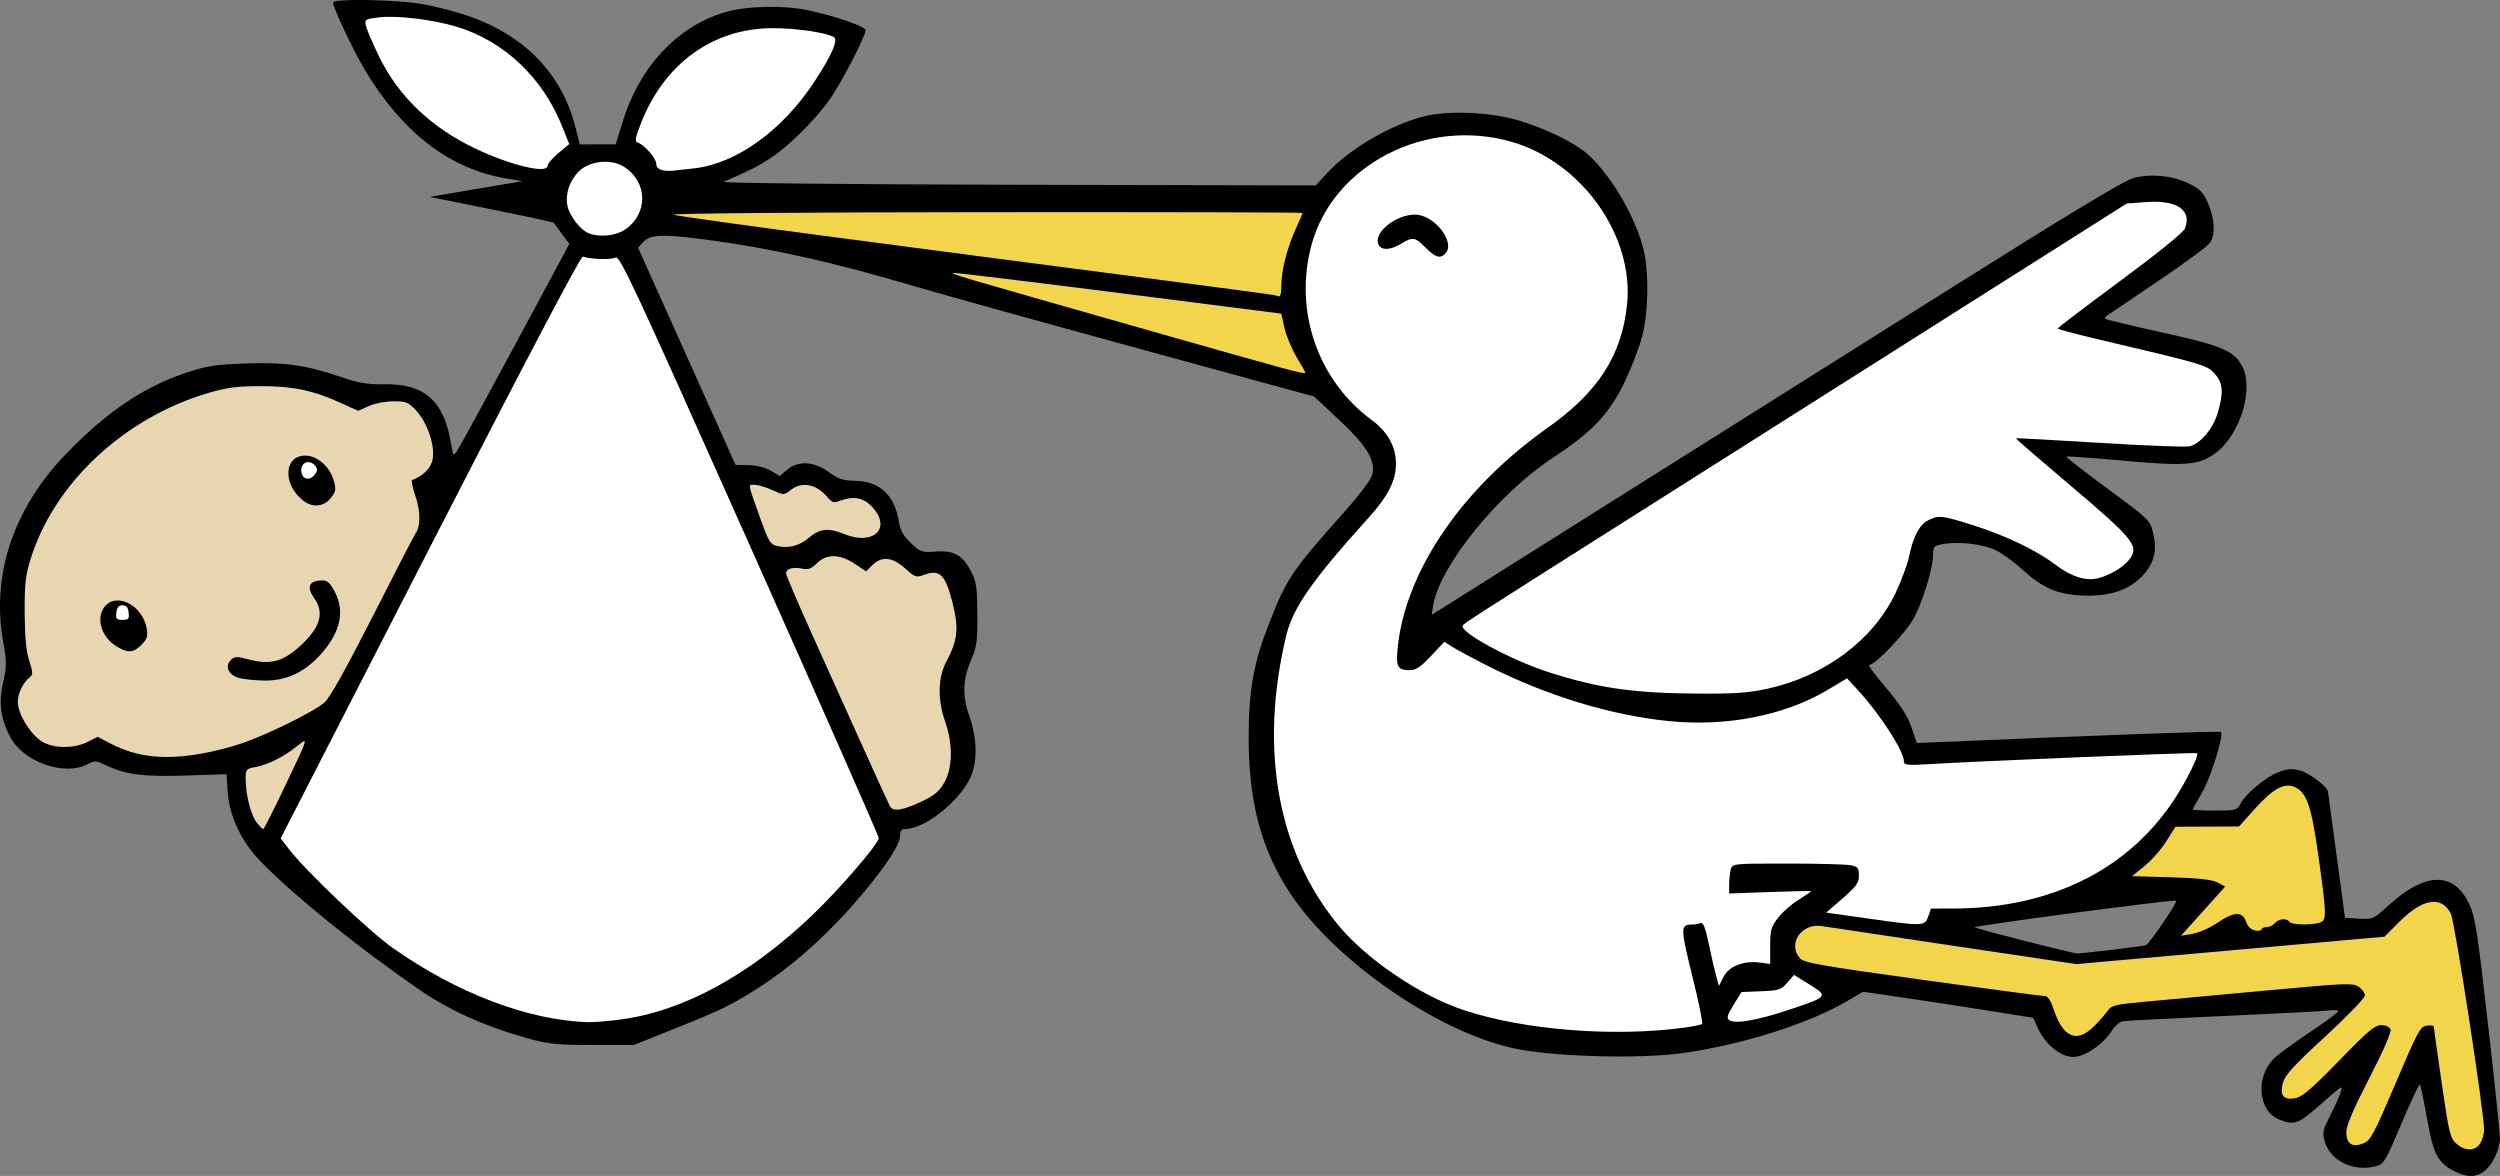
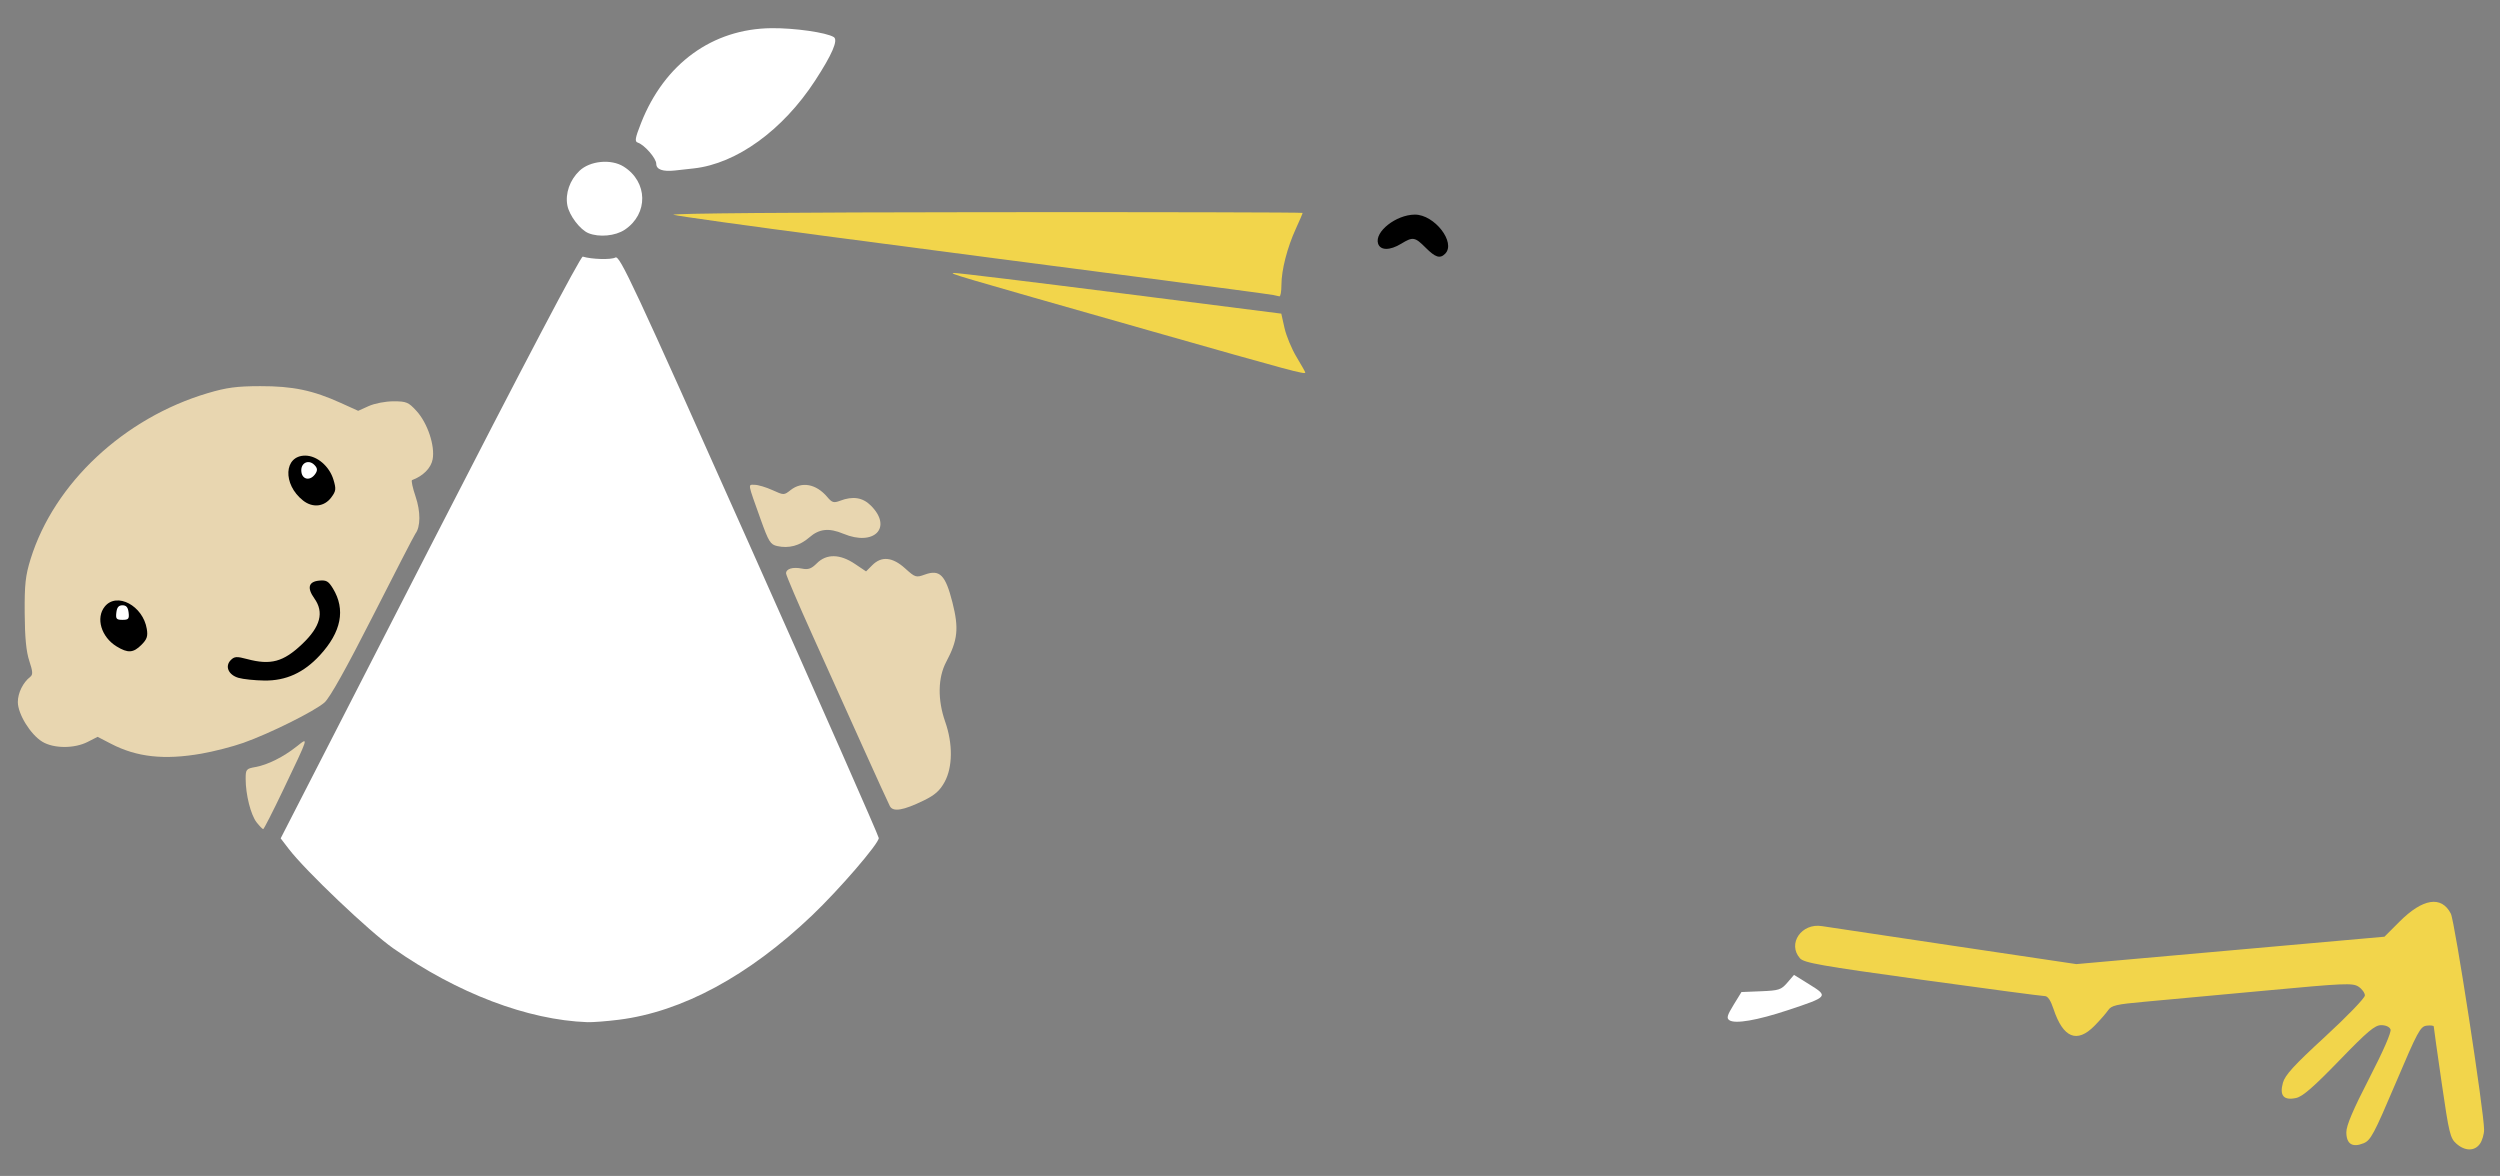
<svg xmlns="http://www.w3.org/2000/svg" version="1.1" x="0" y="0" width="707.806" height="332.938" viewBox="0, 0, 707.806, 332.938">
  <rect x="0" y="0" width="707.806" height="332.938" fill="#808080" stroke="none" />
  <g id="Layer_1">
-     <path d="M100.344,0.009 C96.815,0.054 94.301,0.279 94.301,0.709 C94.301,2.145 99.795,13.864 103.046,19.364 C113.642,37.286 127.107,47.755 143.051,50.47 L147.926,51.3 L140.051,52.619 C135.72,53.343 129.814,54.343 126.926,54.841 L121.676,55.746 L139.131,59.263 C148.732,61.197 156.675,62.912 156.786,63.075 C156.896,63.237 157.931,64.652 159.085,66.22 L161.185,69.069 L145.779,97.72 C137.306,113.477 129.901,127.013 129.326,127.797 C128.359,129.115 128.239,128.971 127.757,125.922 C125.798,113.527 120.25,108.556 108.632,108.785 C104.053,108.875 101.592,108.446 96.176,106.617 C86.369,103.304 80.55,102.504 69.263,102.912 C60.745,103.221 58.47,103.59 52.301,105.669 C40.431,109.671 29.82,116.909 18.5,128.727 C3.814,144.059 -2.408,162.576 0.841,181.282 C1.93,187.551 1.934,188.657 0.881,193.197 C-0.423,198.819 0.133,203.266 2.791,208.476 C6.474,215.696 18.129,219.858 24.85,216.353 C26.842,215.314 27.281,215.344 30.1,216.704 C35.524,219.322 40.683,219.973 52.766,219.567 L64.112,219.186 L64.477,224.266 C64.975,231.232 68.351,238.307 73.902,244.018 C83.207,253.592 101.598,268.431 118.859,280.292 C127.252,286.059 137.34,290.608 148.851,293.817 C155.38,295.637 157.439,295.858 167.801,295.857 L179.426,295.856 L186.551,293.023 C202.033,286.867 205.14,285.47 210.755,282.143 C220.19,276.553 228.413,269.961 236.86,261.218 C246.416,251.327 254.801,239.951 254.801,236.878 C254.801,235.404 255.179,234.745 256.026,234.745 C261.311,234.745 270.07,228.257 274.147,221.32 C276.813,216.786 276.897,209.663 274.369,202.495 C272.356,196.79 272.582,192.126 275.155,186.309 C276.524,183.214 276.764,181.312 276.717,173.902 C276.671,166.638 276.401,164.639 275.127,162.143 C272.624,157.236 270.203,155.792 265.09,156.158 C260.952,156.454 260.625,156.345 257.896,153.75 C255.771,151.728 254.903,150.189 254.513,147.747 C253.304,140.191 249.058,136.228 242.051,136.117 C238.655,136.064 237.343,135.629 234.626,133.649 C230.422,130.587 225.931,130.345 222.83,133.013 L220.774,134.782 L218.224,133.276 C216.679,132.364 214.212,131.741 211.963,131.695 L208.253,131.62 L194.448,100.87 L180.644,70.12 L182.229,68.433 C184.176,66.359 187.748,66.247 200.088,67.875 C218.167,70.259 235.855,74.22 258.926,81.051 C265.939,83.127 294.262,91 321.866,98.546 L372.056,112.267 L379.169,118.92 C386.913,126.165 389.38,130.158 388.582,134.147 C388.286,135.629 385.408,139.519 380.611,144.918 C365.703,161.699 364.398,163.624 359.483,176.033 C355.033,187.272 353.573,195.121 353.52,208.12 C353.443,226.941 357.044,240.555 365.432,253.161 C378.458,272.738 408.678,293.228 430.301,297.145 C442.026,299.268 464.847,299.772 476.347,298.161 C493.152,295.808 511.837,289.922 522.767,283.535 L527.475,280.783 L538.7,282.423 C544.874,283.325 555.714,284.986 562.788,286.113 L575.649,288.162 L576.976,291.105 C579.023,295.644 583.434,299.245 586.946,299.245 C590.248,299.245 595.388,295.756 597.926,291.792 C598.751,290.504 600.101,289.315 600.926,289.15 C601.751,288.985 614.576,288.312 629.426,287.656 C644.276,286.999 657.692,286.296 659.239,286.094 C660.786,285.892 662.041,285.985 662.028,286.299 C662.015,286.613 658.556,289.17 654.34,291.981 C650.125,294.792 645.55,298.104 644.173,299.342 C638.533,304.411 639.116,314.386 645.201,316.929 C649.408,318.687 650.711,318.257 656.341,313.254 C659.275,310.646 662.086,308.271 662.587,307.976 C663.605,307.376 662.353,310.701 659.261,316.813 C657.61,320.076 657.491,320.837 658.235,323.322 C659.84,328.679 666.343,331.813 672.526,330.211 C674.954,329.582 675.271,329.06 679.893,318.111 C682.55,311.818 684.904,306.848 685.124,307.068 C685.344,307.288 686.276,311.716 687.197,316.909 C689.007,327.122 690.175,329.26 695.332,331.805 C700.129,334.171 703.7,332.844 706.311,327.725 C707.131,326.119 707.803,323.694 707.806,322.337 C707.809,320.98 706.275,306.369 704.395,289.869 C701.365,263.258 700.76,259.417 699.053,255.868 C694.61,246.633 686.621,246.851 676.068,256.495 C672.004,260.21 671.757,260.319 667.902,260.097 L663.926,259.87 L661.541,242.245 C660.23,232.552 659.133,224.406 659.104,224.146 C658.949,222.761 653.845,218.862 651.283,218.172 C648.921,217.536 647.684,217.622 645.126,218.598 C641.487,219.989 635.913,224.607 634.35,227.53 C633.344,229.409 633.023,229.495 627.049,229.495 C623.612,229.495 620.801,229.35 620.801,229.173 C620.801,228.996 621.982,226.871 623.425,224.449 C625.873,220.339 629.678,208.122 628.788,207.231 C628.469,206.913 598.047,208.012 547.067,210.184 L542.707,210.37 L541.427,206.604 C540.002,202.409 538.3,199.809 532.48,192.933 C530.298,190.355 528.846,188.245 529.254,188.245 C530.948,188.245 539.716,179.014 541.881,174.951 C544.459,170.114 547.301,160.691 547.301,156.981 C547.301,154.808 547.568,154.513 549.941,154.068 C554.592,153.195 561.737,154.05 565.295,155.905 C567.126,156.859 570.394,159.258 572.56,161.237 C578.343,166.523 582.473,168.303 589.676,168.615 C597.351,168.948 602.966,167.029 606.825,162.757 C609.975,159.27 610.772,155.834 609.581,150.867 C608.715,147.261 608.498,147.05 596.719,138.379 C590.129,133.528 584.865,129.431 585.022,129.274 C585.179,129.117 592.39,129.632 601.046,130.419 C618.539,132.01 622.3,131.738 626.898,128.552 C634.063,123.586 638.284,110.294 634.796,103.679 C632.487,99.299 629.147,97.889 612.198,94.141 C603.548,92.228 596.301,90.495 596.095,90.288 C595.889,90.082 596.067,89.679 596.491,89.392 C596.915,89.105 603.38,84.737 610.859,79.687 C618.339,74.637 624.985,69.753 625.629,68.833 C627.264,66.5 627.09,62.069 625.19,57.653 C623.861,54.565 622.941,53.584 619.943,52.065 C615.329,49.727 608.869,49.069 603.926,50.434 C601.379,51.138 585.267,60.855 553.676,80.739 C528.101,96.837 490.807,120.303 470.801,132.885 C450.795,145.466 427.882,159.884 419.883,164.924 L405.34,174.086 L405.768,171.444 C407.594,160.189 424.181,139.747 439.79,129.513 C450.731,122.339 455.67,117.118 459.956,108.189 C461.875,104.189 464.113,98.374 464.927,95.267 C466.773,88.227 466.895,76.577 465.191,70.12 C462.732,60.806 455.841,49.228 449.375,43.551 C445.669,40.297 437.529,36.352 429.767,34.049 C421.986,31.74 410.065,31.226 403.301,32.908 C393.821,35.264 382.074,42.13 375.709,49.035 L372.515,52.501 L287.97,52.311 C238.893,52.2 204.056,51.845 204.926,51.464 C212.582,48.118 214.807,46.989 218.245,44.707 C223.212,41.41 230.027,34.727 234.393,28.87 C237.709,24.422 245.051,10.411 245.051,8.531 C245.051,7.509 236.698,4.613 228.926,2.94 C221.693,1.383 211.067,1.659 204.895,3.564 C191.514,7.693 181.035,19.021 176.28,34.495 L174.32,40.87 L169.231,40.873 L164.141,40.876 L162.945,36.117 C159.133,20.941 148.593,10.02 132.373,4.441 C128.965,3.269 123.179,1.789 119.516,1.153 C114.928,0.356 106.226,-0.067 100.344,0.009 z M616.111,254.984 C616.785,254.992 610.149,264.93 607.7,267.58 C607.593,267.696 603.324,268.284 598.215,268.887 C593.106,269.489 588.589,269.966 588.176,269.949 C586.521,269.875 559.637,263.025 559.101,262.539 C558.637,262.12 612.787,254.943 616.111,254.984 z" fill="#000000" id="path60263" />
    <path d="M702.133,323.828 C702.776,322.911 703.301,321.114 703.301,319.835 C703.301,314.8 694.992,260.805 693.889,258.673 C691.226,253.523 685.951,254.345 679.361,260.935 L675.094,265.202 L631.477,269.081 L587.86,272.961 L552.768,267.738 C533.467,264.866 516.862,262.378 515.868,262.211 C510.068,261.235 505.974,267.193 509.614,271.315 C510.749,272.602 515.427,273.425 544.301,277.418 C562.657,279.957 578.24,282.025 578.928,282.014 C579.77,282 580.584,283.211 581.412,285.703 C584.126,293.873 588.036,295.47 592.997,290.432 C594.521,288.886 596.253,286.907 596.846,286.035 C597.787,284.653 599.129,284.342 607.301,283.607 C612.457,283.144 627.763,281.731 641.313,280.468 C663.938,278.358 666.098,278.267 667.751,279.35 C668.741,279.999 669.551,281.118 669.551,281.836 C669.551,282.561 664.547,287.748 658.329,293.47 C649.432,301.657 646.949,304.371 646.342,306.569 C645.336,310.212 646.577,311.633 650.092,310.861 C651.927,310.458 655.007,307.783 662.272,300.283 C670.354,291.939 672.363,290.245 674.172,290.245 C675.487,290.245 676.533,290.726 676.815,291.461 C677.101,292.207 674.77,297.552 670.791,305.276 C666.227,314.135 664.301,318.664 664.301,320.533 C664.301,323.884 665.995,324.978 669.177,323.682 C671.195,322.86 672.126,321.118 678.254,306.693 C684.525,291.929 685.243,290.601 687.066,290.383 C688.158,290.252 689.051,290.363 689.051,290.629 C689.051,290.895 690.063,298.09 691.3,306.617 C693.373,320.905 693.699,322.252 695.467,323.808 C697.912,325.959 700.635,325.967 702.133,323.827 z" fill="#F2D54B" id="path60261" />
-     <path d="M476.693,290.972 C479.315,290.622 481.664,290.132 481.913,289.883 C482.163,289.633 480.9,283.502 479.108,276.256 C475.7,262.477 475.703,261.788 479.177,261.756 C479.865,261.751 480.891,261.567 481.457,261.35 C482.221,261.057 482.816,262.548 483.776,267.163 C484.486,270.577 485.426,274.671 485.866,276.26 L486.664,279.15 L487.92,276.635 C489.427,273.617 493.648,271.924 498.179,272.52 L501.182,272.916 L501.179,267.837 C501.176,263.384 501.445,262.406 503.356,259.898 C504.555,258.324 507.171,256.021 509.169,254.779 C511.167,253.537 512.801,252.431 512.801,252.322 C512.801,252.212 507.57,252.313 501.176,252.547 L489.551,252.971 L489.561,250.42 C489.567,249.018 489.775,247.111 490.024,246.182 C490.474,244.501 490.533,244.495 506.045,244.495 C514.608,244.495 522.668,244.706 523.957,244.964 C526.01,245.374 526.301,245.738 526.301,247.889 C526.301,249.967 525.586,250.966 521.668,254.358 L517.035,258.37 L528.606,260.012 C544.541,262.273 544.949,262.261 545.914,259.495 L546.698,257.245 L553.187,257.222 C580.769,257.123 602.79,246.13 615.851,225.94 C619.278,220.644 622.613,213.806 622.046,213.24 C621.768,212.962 560.657,215.464 545.989,216.354 C540.035,216.715 539.051,216.61 539.051,215.61 C539.051,212.646 532.222,202.092 525.851,195.211 L522.926,192.052 L517.471,195.309 C505.317,202.568 488.843,205.808 472.484,204.158 C455.892,202.485 437.751,196.934 420.902,188.375 C416.79,186.286 412.413,183.931 411.176,183.14 L408.926,181.704 L405.147,185.724 C402.161,188.902 400.883,189.745 399.052,189.745 C395.51,189.745 395.053,188.648 395.867,182.093 C398.501,160.874 414.413,137.896 438.009,121.237 C452.471,111.026 459.135,100.725 460.653,86.232 C462.681,66.877 447.976,46.032 428.194,40.219 C403.865,33.071 377.458,46.603 371.309,69.37 C366.285,87.972 373.063,107.684 388.338,118.897 C392.872,122.226 395.224,126.45 395.224,131.268 C395.224,136.103 393.01,140.46 387.402,146.665 C371.562,164.19 366.06,172.061 364.177,179.891 C356.449,212.014 361.668,241.063 378.92,261.953 C386.945,271.67 402.086,281.909 414.494,286.01 C431.508,291.634 456.687,293.642 476.693,290.972 z" fill="#FFFFFF" id="path60259" />
    <path d="M403.626,70.12 C400.58,67.074 400.024,66.984 396.72,68.998 C393.496,70.964 390.796,70.947 390.164,68.958 C389.109,65.634 395.237,60.803 400.56,60.761 C406.119,60.719 412.301,68.695 409.151,71.845 C407.692,73.304 406.41,72.904 403.626,70.12 z" fill="#000000" id="path60257" />
    <path d="M175.192,288.714 C193.107,286.468 211.935,276.304 229.918,259.172 C237.587,251.865 248.801,238.856 248.801,237.266 C248.801,236.732 232.327,199.363 212.193,154.224 C179.088,80.006 175.455,72.224 174.229,72.91 C173.029,73.582 167.524,73.429 164.999,72.654 C164.421,72.477 148.182,103.358 121.768,154.864 L79.463,237.358 L81.766,240.364 C86.53,246.581 104.635,263.801 111.361,268.512 C129.542,281.247 149.391,288.791 166.321,289.4 C167.775,289.452 171.767,289.144 175.192,288.714 z" fill="#FFFFFF" id="path60255" />
    <path d="M506.204,285.996 C517.615,282.215 517.721,282.09 512.341,278.751 L507.926,276.012 L506.027,278.217 C504.289,280.235 503.656,280.442 498.587,280.646 L493.047,280.87 L490.814,284.508 C488.984,287.49 488.77,288.273 489.629,288.85 C491.274,289.957 497.471,288.889 506.204,285.996 z" fill="#FFFFFF" id="path60253" />
-     <path d="M627.786,261.279 C632.448,258.072 634.857,257.964 635.886,260.916 C636.374,262.316 637.293,263.212 638.472,263.437 C639.478,263.629 640.301,263.496 640.301,263.141 C640.301,262.786 640.935,262.495 641.709,262.495 C642.484,262.495 643.538,261.989 644.051,261.37 C645.113,260.09 647.484,259.875 648.176,260.995 C648.684,261.817 653.936,261.99 656.614,261.272 C658.801,260.686 658.79,259.491 656.436,242.618 C654.445,228.346 653.171,224.542 649.834,222.908 C646.857,221.45 643.579,223.199 638.368,229.027 L633.926,233.994 L624.926,234.031 L615.926,234.067 L613.301,238.231 C611.857,240.522 609.081,243.67 607.131,245.228 L603.587,248.06 L614.631,248.388 C622.585,248.624 626.28,249.036 627.833,249.863 L629.989,251.01 L623.743,257.969 L617.496,264.928 L620.8,264.37 C622.617,264.063 625.76,262.672 627.786,261.278 z" fill="#F2D54B" id="path60249" />
    <path d="M80.161,223.682 C87.592,208.118 87.438,208.615 83.996,211.34 C80.234,214.32 75.799,216.537 72.364,217.155 C69.69,217.637 69.551,217.804 69.551,220.541 C69.551,224.988 71.004,230.733 72.661,232.84 C73.485,233.887 74.322,234.745 74.519,234.745 C74.717,234.745 77.256,229.767 80.161,223.682 z" fill="#E8D6B0" id="path60247" />
    <path d="M261.551,226.629 C264.705,225.093 266.093,223.858 267.448,221.382 C269.735,217.201 269.797,210.58 267.608,204.352 C265.417,198.118 265.528,191.841 267.907,187.371 C271.177,181.229 271.522,177.922 269.659,170.567 C267.684,162.766 266.074,161.143 261.832,162.677 C259.348,163.575 259.116,163.502 256.268,160.93 C252.683,157.69 249.593,157.385 246.967,160.011 L245.201,161.777 L242.013,159.636 C237.812,156.815 233.997,156.754 231.285,159.465 C229.722,161.029 228.851,161.342 227.066,160.986 C224.429,160.458 222.551,161.022 222.551,162.343 C222.551,162.859 225.961,170.838 230.13,180.075 C234.298,189.312 240.75,203.62 244.466,211.87 C248.183,220.12 251.546,227.482 251.94,228.231 C252.843,229.948 255.722,229.468 261.551,226.629 z" fill="#E8D6B0" id="path60245" />
    <path d="M57.012,213.378 C60.536,212.763 65.896,211.383 68.923,210.31 C76.405,207.659 89.095,201.342 91.883,198.882 C93.384,197.558 98.07,189.18 105.595,174.37 C111.882,161.995 117.282,151.532 117.596,151.12 C119.09,149.156 119.115,144.88 117.656,140.574 C116.826,138.124 116.378,136.034 116.661,135.929 C119.797,134.769 122.025,132.521 122.489,130.049 C123.206,126.229 121.05,119.768 117.92,116.352 C115.637,113.861 115.062,113.62 111.397,113.62 C109.139,113.62 106.069,114.21 104.392,114.966 L101.407,116.312 L96.498,114.086 C88.587,110.499 82.869,109.307 73.676,109.328 C67.011,109.343 64.16,109.721 58.835,111.301 C35.093,118.341 15.312,136.853 8.672,158.245 C7.2,162.986 6.936,165.402 6.991,173.62 C7.038,180.521 7.418,184.466 8.295,187.12 C9.296,190.149 9.349,191.014 8.571,191.62 C6.516,193.219 5.051,196.194 5.051,198.765 C5.051,202.152 8.628,207.954 11.973,209.994 C15.185,211.952 21.034,211.979 24.811,210.054 L27.639,208.612 L31.436,210.582 C38.735,214.369 46.476,215.215 57.012,213.378 z" fill="#E8D6B0" id="path60243" />
    <path d="M67.536,191.918 C64.669,191.089 63.598,188.626 65.345,186.88 C66.374,185.85 67.02,185.809 69.933,186.588 C76.645,188.384 80.219,187.414 85.55,182.35 C90.74,177.421 91.817,173.379 88.997,169.419 C86.872,166.434 87.345,164.677 90.353,164.386 C92.394,164.189 92.998,164.533 94.262,166.612 C97.89,172.577 96.647,178.92 90.556,185.528 C86.003,190.468 80.96,192.762 74.841,192.677 C72.138,192.64 68.851,192.299 67.536,191.918 z" fill="#000000" id="path60241" />
    <path d="M33.025,183.025 C28.662,180.365 27.05,174.956 29.659,171.734 C33.068,167.525 40.495,171.486 41.566,178.085 C41.9,180.148 41.611,181.003 40.049,182.565 C37.739,184.875 36.222,184.975 33.025,183.025 z" fill="#000000" id="path60239" />
    <path d="M36.413,173.432 C36.243,171.949 35.755,171.37 34.676,171.37 C33.597,171.37 33.109,171.949 32.939,173.432 C32.733,175.22 32.964,175.495 34.676,175.495 C36.388,175.495 36.619,175.22 36.413,173.432 z" fill="#FFFFFF" id="path60237" />
    <path d="M85.809,141.715 C79.966,137.12 80.351,128.995 86.411,128.995 C89.748,128.995 93.268,132 94.414,135.827 C95.204,138.463 95.134,139.028 93.791,140.834 C91.818,143.489 88.526,143.853 85.809,141.715 z" fill="#000000" id="path60235" />
    <path d="M89.36,134.027 C89.951,133.09 89.856,132.478 88.984,131.606 C87.438,130.06 85.301,130.948 85.301,133.138 C85.301,135.837 87.864,136.398 89.36,134.027 z" fill="#FFFFFF" id="path60233" />
-     <path d="M500.426,194.991 C516.57,191.471 530.337,181.205 536.629,167.995 C538.299,164.489 540.04,159.801 540.498,157.578 C541.661,151.926 543.398,148.613 545.865,147.337 C548.795,145.822 549.832,145.926 558.26,148.581 C567.533,151.503 576.477,155.746 581.671,159.687 C586.608,163.433 590.818,164.708 594.521,163.578 C598.26,162.437 601.75,160.151 603.252,157.859 C605.482,154.456 603.596,152.195 586.378,137.632 C577.673,130.269 570.635,124.175 570.738,124.089 C570.842,124.003 581.543,124.585 594.519,125.381 C607.494,126.178 618.939,126.622 619.95,126.368 C622.996,125.604 626.55,121.394 627.853,117.007 C629.613,111.08 629.408,108.41 626.989,105.756 C624.804,103.359 624.045,103.137 593.246,95.885 C587.372,94.502 582.571,93.201 582.578,92.995 C582.584,92.789 590.543,86.738 600.265,79.549 C610.945,71.65 618.21,65.768 618.622,64.684 C620.617,59.435 616.337,56.556 607.522,57.218 L602.118,57.624 L539.647,97.183 C505.288,118.94 468.401,142.297 457.676,149.088 C418.407,173.952 414.509,176.457 414.13,177.07 C413.005,178.889 427.698,186.871 438.569,190.347 C452.707,194.867 462.494,196.261 480.926,196.38 C491.033,196.445 495.075,196.157 500.426,194.991 z" fill="#FFFFFF" id="path60231" />
    <path d="M229.14,152.149 C231.939,149.702 234.694,149.408 238.792,151.12 C247.509,154.762 252.781,149.36 246.57,143.149 C244.254,140.832 241.475,140.396 237.841,141.777 C236.059,142.455 235.576,142.314 234.23,140.723 C231.087,137.008 227.038,136.235 223.851,138.741 C221.955,140.233 221.938,140.233 218.687,138.758 C216.894,137.944 214.644,137.27 213.688,137.261 C211.714,137.243 211.587,136.494 215.34,146.995 C217.622,153.378 218.111,154.17 220.032,154.601 C223.344,155.343 226.44,154.51 229.14,152.149 z" fill="#E8D6B0" id="path60229" />
    <path d="M369.551,105.461 C369.551,105.305 368.432,103.319 367.065,101.048 C365.698,98.777 364.17,95.092 363.67,92.859 L362.761,88.798 L317.219,83.002 C292.17,79.815 271.001,77.243 270.176,77.286 C268.467,77.375 268.878,77.497 325.676,93.665 C365.977,105.138 369.551,106.099 369.551,105.461 z" fill="#F2D54B" id="path60227" />
    <path d="M362.801,80.657 C362.801,76.464 364.442,70.085 366.903,64.709 C367.947,62.429 368.801,60.436 368.801,60.279 C368.801,60.123 328.217,60.029 278.614,60.072 C225.094,60.117 189.341,60.417 190.676,60.811 C191.914,61.175 212.332,64.022 236.051,67.138 C259.77,70.253 280.357,72.959 281.801,73.151 C283.245,73.343 301.301,75.695 321.926,78.377 C342.551,81.059 359.932,83.381 360.551,83.537 C361.17,83.693 361.929,83.86 362.239,83.908 C362.548,83.956 362.801,82.493 362.801,80.657 z" fill="#F2D54B" id="path60225" />
    <path d="M176.878,65.043 C183.614,60.542 183.46,51.495 176.573,47.167 C173.022,44.936 167.035,45.511 164.052,48.369 C161.322,50.985 159.998,54.769 160.632,58.147 C161.169,61.011 164.247,65.06 166.615,66.018 C169.647,67.245 174.234,66.809 176.878,65.043 z" fill="#FFFFFF" id="path60223" />
    <path d="M196.452,47.676 C208.544,46.331 221.618,36.873 230.75,22.863 C235.621,15.391 237.371,11.311 236.055,10.497 C233.952,9.198 224.956,7.912 218.426,7.977 C201.704,8.144 188.116,18.021 181.506,34.813 C179.809,39.125 179.648,40.069 180.562,40.373 C182.482,41.014 185.801,44.822 185.801,46.385 C185.801,47.982 187.654,48.649 191.051,48.275 C192.082,48.161 194.513,47.892 196.452,47.676 z" fill="#FFFFFF" id="path60221" />
-     <path d="M155.051,46.932 C155.051,46.348 156.426,44.727 158.107,43.331 L161.164,40.792 L159.145,35.75 C153.627,21.967 142.745,11.682 129.346,7.586 C122.658,5.541 112.292,4.294 107.236,4.926 C103.336,5.413 103.202,5.505 103.635,7.401 C103.882,8.484 105.569,12.407 107.385,16.12 C112.847,27.29 122.045,36.086 134.46,42.011 C144.513,46.809 155.051,49.328 155.051,46.932 z" fill="#FFFFFF" id="path60208" />
  </g>
</svg>